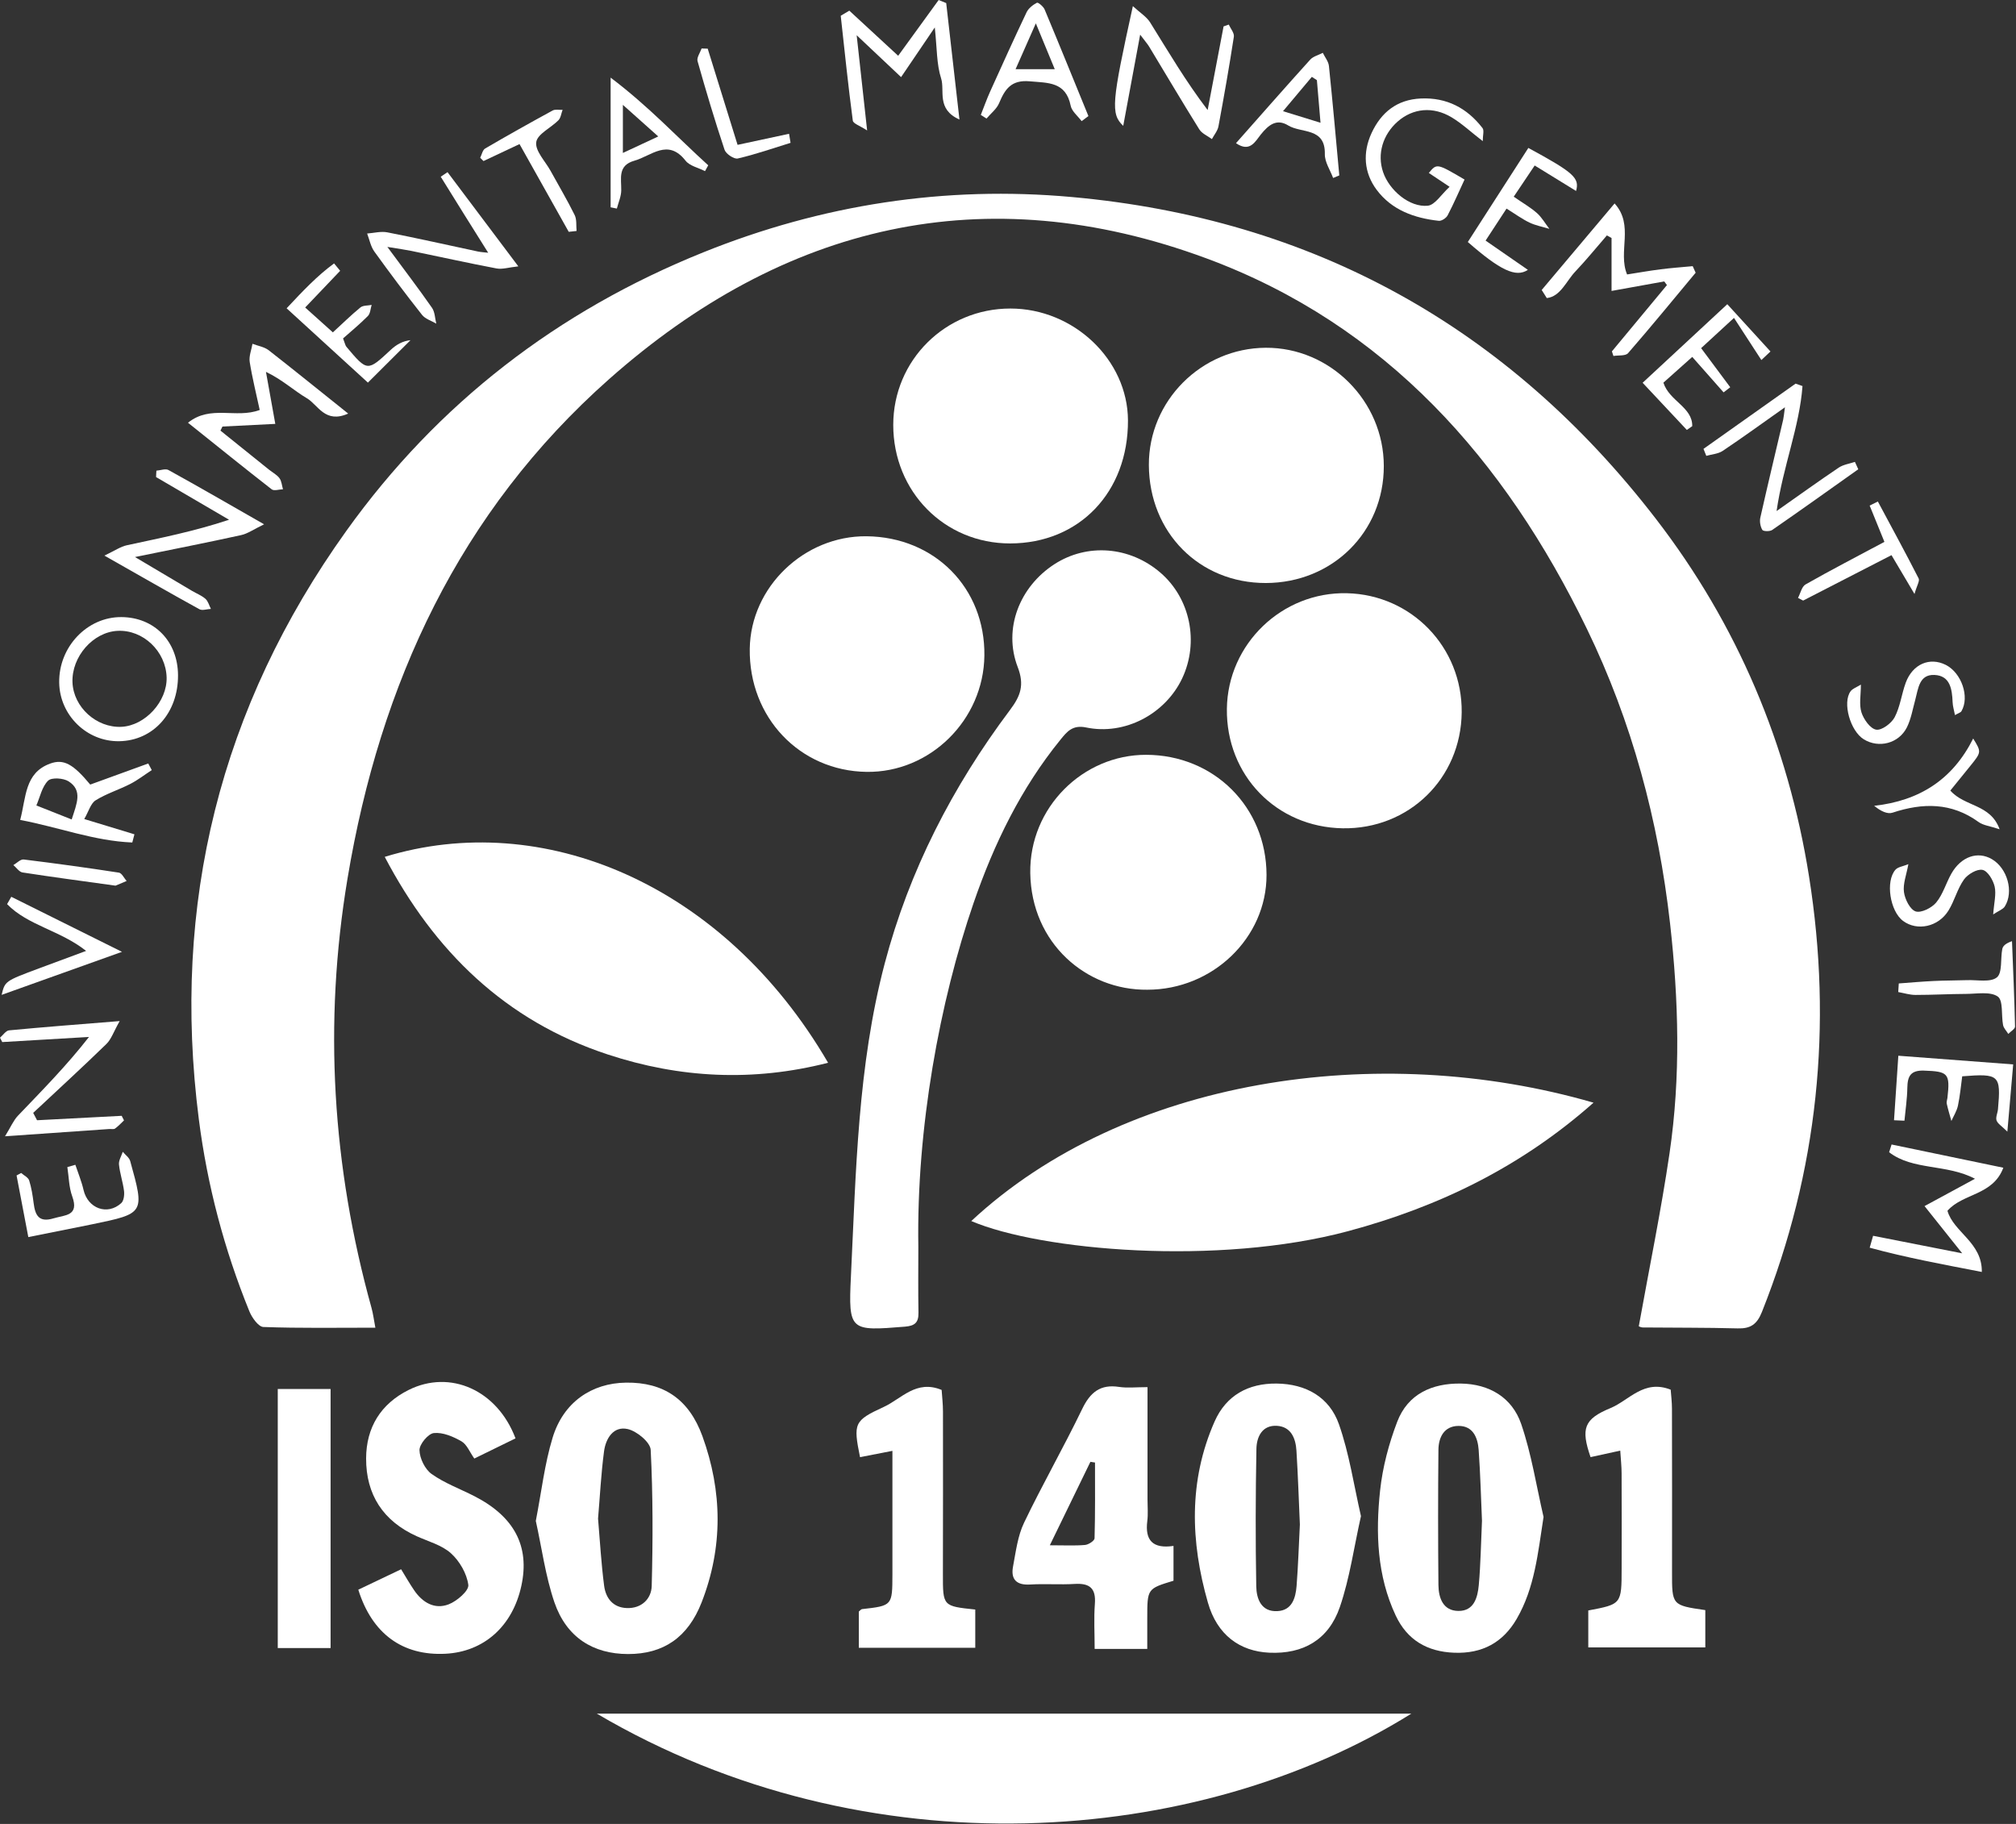
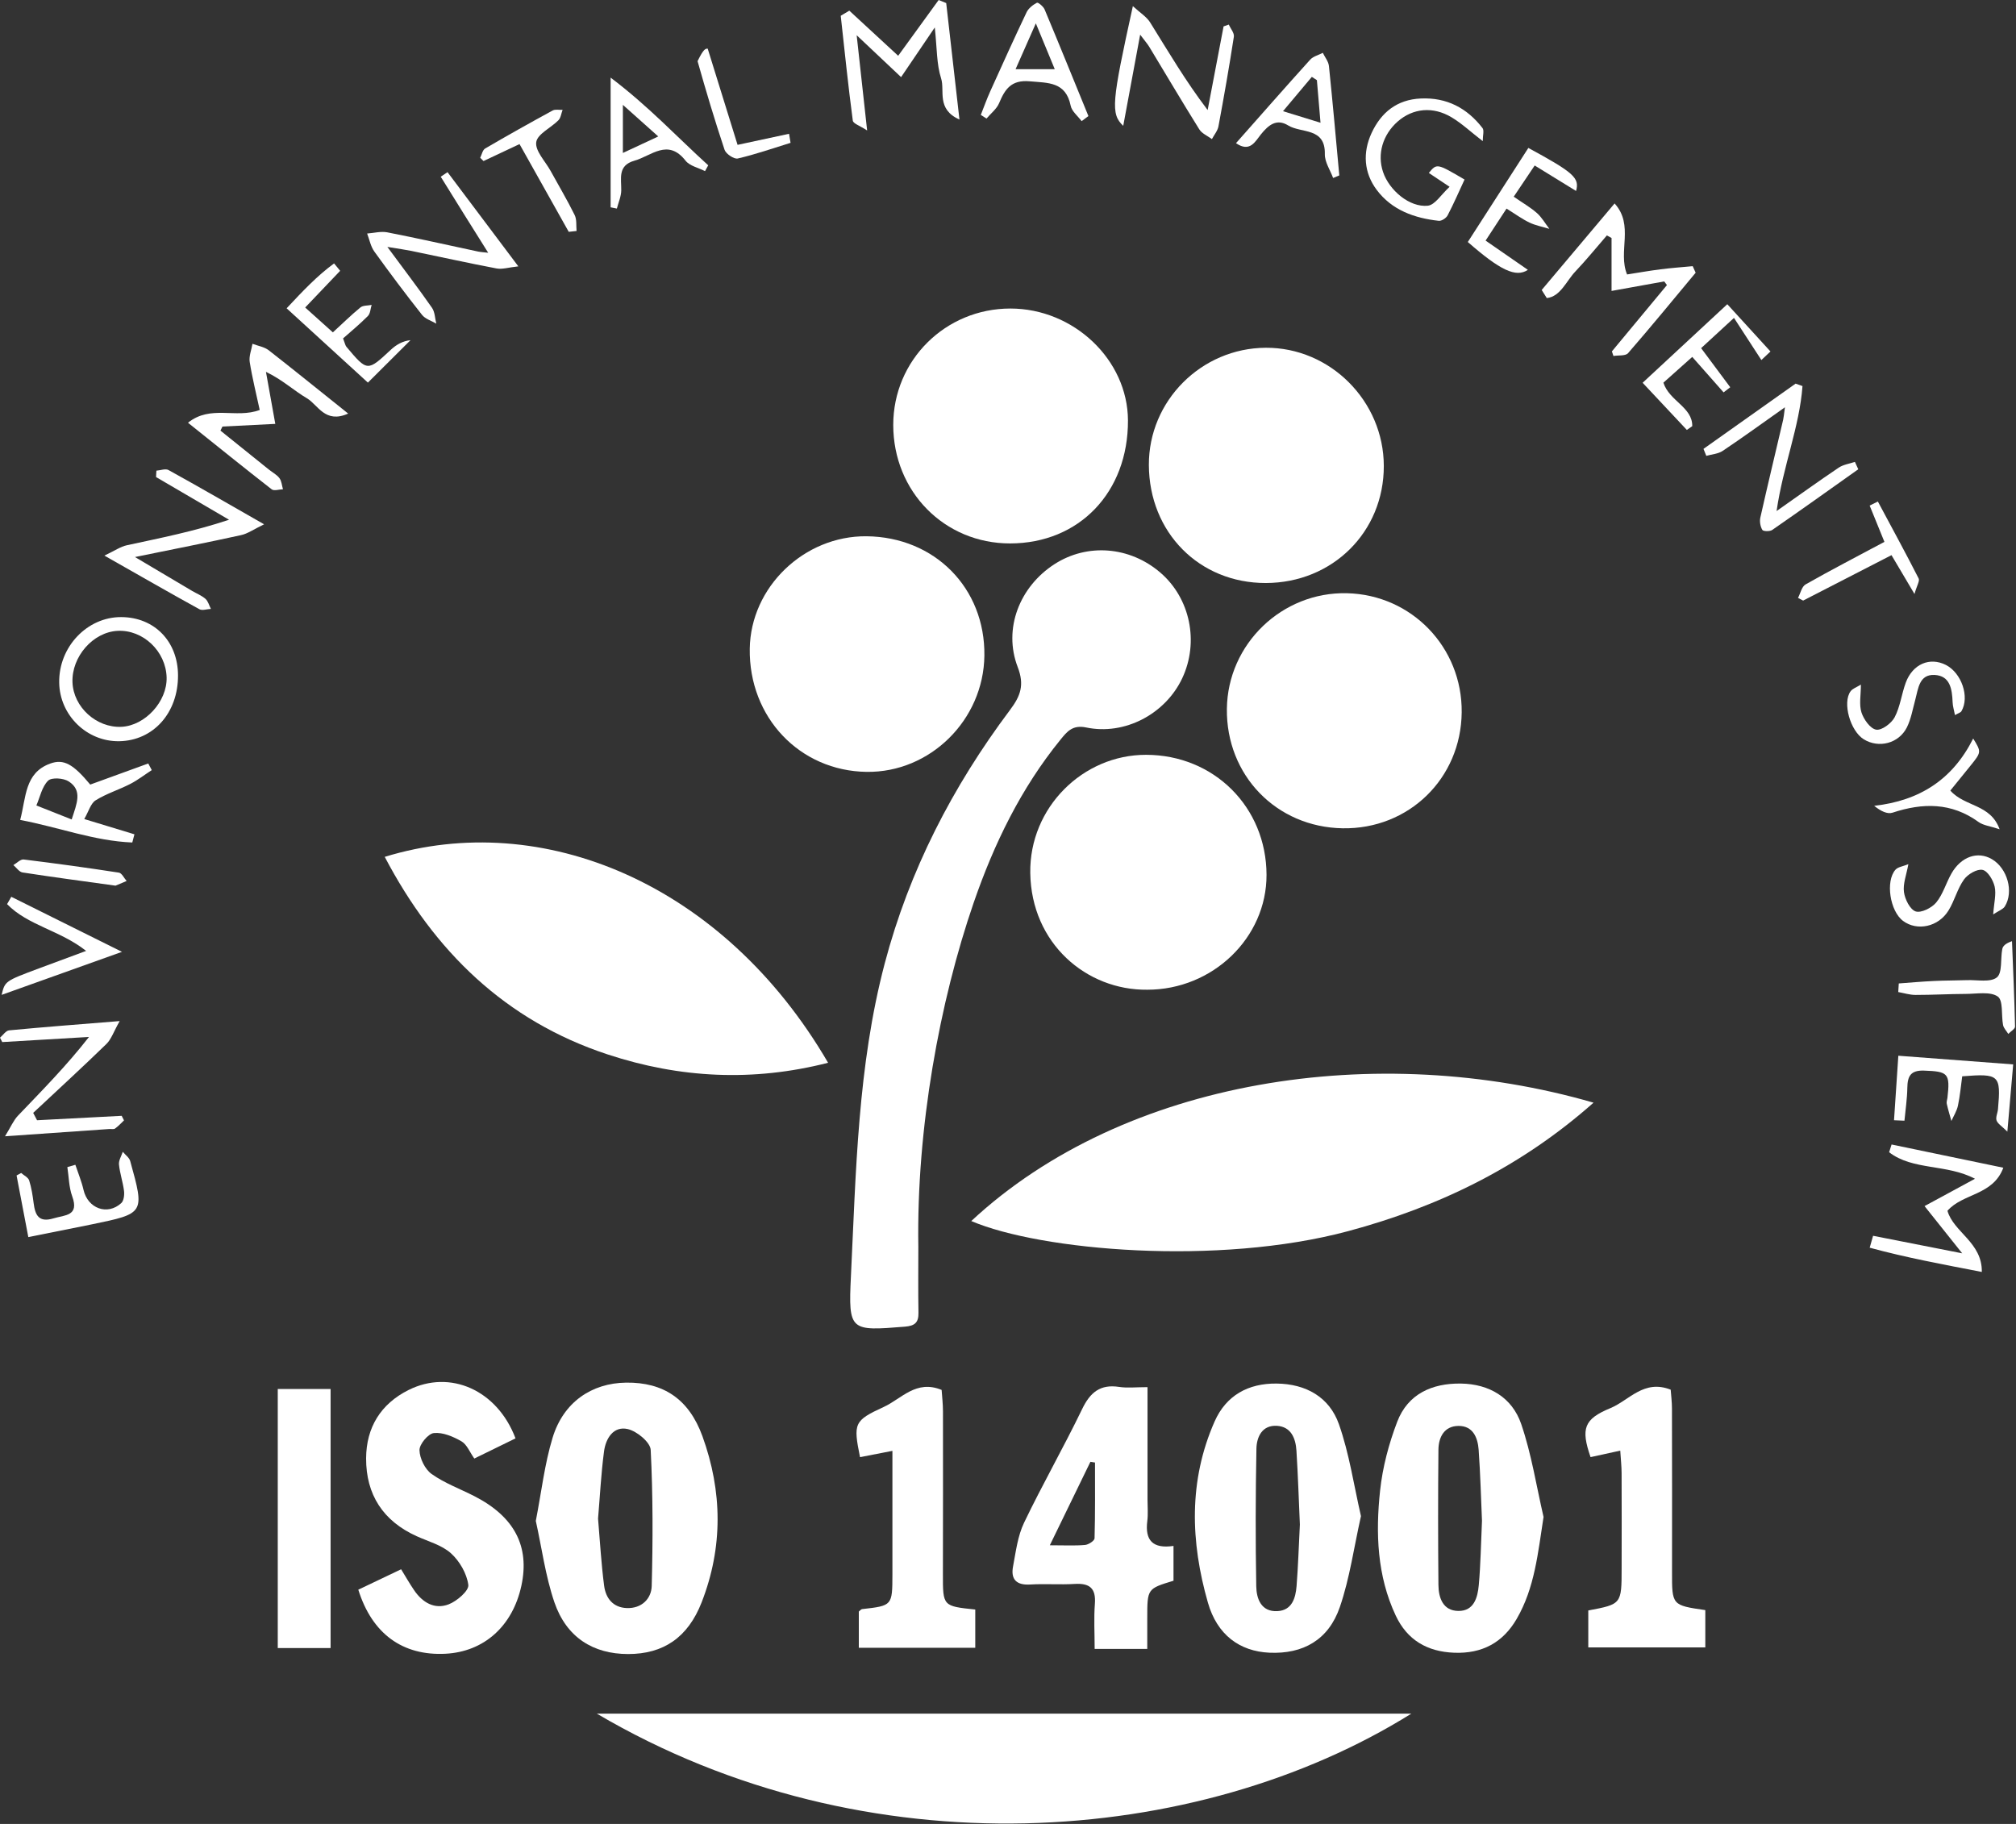
<svg xmlns="http://www.w3.org/2000/svg" width="63" height="57" viewBox="0 0 63 57" fill="none">
  <rect x="0" y="0" width="63" height="57" fill="#333333" stroke="none" />
-   <path d="M51.212 41.448C51.544 39.604 51.91 37.83 52.173 36.041C52.525 33.651 52.459 31.256 52.189 28.855C51.825 25.64 50.999 22.555 49.589 19.649C47.026 14.366 43.316 10.151 37.697 8.073C30.767 5.509 24.492 7.014 19.037 11.846C14.36 15.989 11.877 21.356 10.86 27.455C10.104 31.985 10.383 36.458 11.611 40.878C11.658 41.046 11.679 41.222 11.73 41.492C10.522 41.492 9.376 41.512 8.23 41.47C8.076 41.464 7.872 41.177 7.793 40.981C7.007 39.048 6.477 37.042 6.213 34.974C5.353 28.248 6.88 22.098 10.822 16.592C13.675 12.607 17.424 9.719 21.983 7.884C25.686 6.393 29.537 5.799 33.492 6.157C41.029 6.837 47.129 10.222 51.748 16.216C54.296 19.523 55.88 23.276 56.533 27.394C57.272 32.053 56.813 36.601 55.059 41.003C54.904 41.39 54.703 41.526 54.3 41.514C53.31 41.487 52.32 41.495 51.331 41.485C51.273 41.482 51.216 41.449 51.212 41.448Z" fill="white" />
  <path d="M30.352 38.159C35.131 33.713 43.04 32.502 49.798 34.46C47.536 36.464 44.972 37.711 42.137 38.473C38.056 39.571 32.516 39.083 30.352 38.159Z" fill="white" />
  <path d="M28.698 38.963C28.698 39.65 28.69 40.337 28.702 41.023C28.708 41.331 28.589 41.435 28.279 41.46C26.569 41.598 26.508 41.604 26.591 39.895C26.75 36.615 26.802 33.319 27.647 30.111C28.414 27.204 29.765 24.584 31.561 22.19C31.893 21.748 32.019 21.408 31.804 20.848C31.344 19.652 31.86 18.338 32.949 17.633C33.976 16.969 35.304 17.073 36.26 17.894C37.195 18.696 37.478 20.067 36.943 21.2C36.417 22.312 35.151 22.988 33.94 22.734C33.52 22.647 33.346 22.861 33.143 23.112C31.904 24.634 31.061 26.373 30.427 28.212C29.363 31.3 28.638 35.258 28.698 38.963Z" fill="white" />
  <path d="M18.65 53.553C27.193 53.553 35.62 53.553 44.105 53.553C37.429 57.72 27.099 58.528 18.65 53.553Z" fill="white" />
  <path d="M12.023 26.778C16.932 25.268 22.605 27.596 25.878 33.213C23.53 33.813 21.241 33.695 18.988 32.952C15.79 31.899 13.57 29.725 12.023 26.778Z" fill="white" />
  <path d="M31.567 16.983C29.515 16.985 27.914 15.363 27.914 13.279C27.914 11.261 29.541 9.643 31.573 9.642C33.554 9.641 35.242 11.245 35.249 13.138C35.257 15.383 33.727 16.98 31.567 16.983Z" fill="white" />
  <path d="M39.556 18.22C37.478 18.223 35.912 16.642 35.902 14.533C35.894 12.529 37.54 10.879 39.554 10.868C41.566 10.857 43.241 12.532 43.244 14.562C43.248 16.623 41.642 18.216 39.556 18.22Z" fill="white" />
  <path d="M27.081 16.759C29.213 16.782 30.789 18.38 30.762 20.49C30.737 22.5 29.065 24.15 27.081 24.122C24.989 24.093 23.399 22.417 23.43 20.274C23.457 18.348 25.129 16.739 27.081 16.759Z" fill="white" />
  <path d="M35.852 30.93C33.951 30.951 32.229 29.484 32.196 27.284C32.165 25.234 33.844 23.586 35.814 23.589C37.937 23.591 39.574 25.223 39.579 27.341C39.584 29.306 37.895 30.932 35.852 30.93Z" fill="white" />
  <path d="M45.678 22.262C45.657 24.33 44.022 25.92 41.957 25.885C39.887 25.85 38.315 24.228 38.34 22.152C38.364 20.126 40.064 18.49 42.095 18.539C44.116 18.588 45.699 20.233 45.678 22.262Z" fill="white" />
  <path d="M16.744 47.531C16.922 46.614 17.019 45.751 17.268 44.933C17.605 43.823 18.485 43.223 19.566 43.209C20.733 43.194 21.529 43.723 21.95 44.881C22.576 46.607 22.598 48.35 21.927 50.073C21.498 51.176 20.729 51.692 19.626 51.691C18.533 51.689 17.701 51.169 17.325 50.074C17.044 49.249 16.93 48.367 16.744 47.531ZM18.689 47.459C18.749 48.161 18.788 48.863 18.879 49.557C18.929 49.943 19.155 50.239 19.588 50.254C20.051 50.271 20.354 49.964 20.366 49.566C20.403 48.147 20.406 46.726 20.334 45.309C20.321 45.071 19.9 44.724 19.616 44.66C19.17 44.559 18.929 44.953 18.876 45.358C18.784 46.051 18.749 46.754 18.689 47.459Z" fill="white" />
  <path d="M48.236 47.407C48.059 48.536 47.962 49.617 47.398 50.59C46.966 51.335 46.316 51.684 45.443 51.65C44.596 51.618 43.974 51.25 43.616 50.488C43.032 49.244 42.986 47.91 43.128 46.581C43.206 45.852 43.401 45.118 43.663 44.432C43.996 43.561 44.753 43.226 45.652 43.238C46.542 43.251 47.253 43.674 47.537 44.501C47.859 45.44 48.011 46.436 48.236 47.407ZM46.312 47.528C46.282 46.837 46.262 46.072 46.208 45.31C46.18 44.928 46.032 44.559 45.578 44.562C45.132 44.565 44.955 44.913 44.951 45.307C44.937 46.715 44.938 48.123 44.951 49.531C44.955 49.939 45.094 50.339 45.574 50.344C46.063 50.35 46.177 49.921 46.212 49.535C46.27 48.894 46.279 48.249 46.312 47.528Z" fill="white" />
  <path d="M42.53 47.381C42.311 48.355 42.18 49.318 41.871 50.22C41.517 51.253 40.717 51.696 39.668 51.649C38.743 51.607 38.035 51.093 37.747 50.084C37.203 48.185 37.139 46.274 37.957 44.422C38.318 43.607 39.008 43.228 39.895 43.238C40.811 43.248 41.544 43.662 41.842 44.51C42.164 45.426 42.306 46.405 42.53 47.381ZM40.621 47.643C40.588 46.907 40.563 46.121 40.514 45.337C40.49 44.952 40.348 44.587 39.906 44.559C39.441 44.53 39.268 44.907 39.263 45.284C39.236 46.713 39.233 48.146 39.258 49.575C39.265 49.964 39.412 50.376 39.917 50.35C40.375 50.328 40.487 49.943 40.518 49.568C40.567 48.945 40.586 48.321 40.621 47.643Z" fill="white" />
  <path d="M11.197 49.68C11.645 49.467 12.06 49.269 12.535 49.042C12.67 49.262 12.796 49.483 12.938 49.692C13.2 50.08 13.579 50.307 14.02 50.138C14.279 50.039 14.658 49.711 14.635 49.531C14.589 49.178 14.363 48.787 14.093 48.543C13.807 48.285 13.386 48.174 13.02 48.008C11.972 47.534 11.437 46.708 11.441 45.575C11.445 44.614 11.895 43.874 12.77 43.438C14.066 42.791 15.539 43.439 16.11 44.951C15.694 45.154 15.27 45.362 14.822 45.581C14.679 45.381 14.59 45.14 14.42 45.043C14.161 44.894 13.838 44.756 13.558 44.785C13.381 44.803 13.105 45.135 13.109 45.32C13.115 45.576 13.28 45.916 13.488 46.064C13.893 46.352 14.377 46.528 14.826 46.758C16.076 47.399 16.559 48.325 16.293 49.557C16.02 50.82 15.124 51.621 13.919 51.682C12.586 51.749 11.629 51.063 11.197 49.68Z" fill="white" />
  <path d="M35.86 43.35C35.86 44.581 35.86 45.727 35.86 46.871C35.86 47.092 35.881 47.317 35.853 47.535C35.777 48.135 36.02 48.408 36.672 48.312C36.672 48.7 36.672 49.051 36.672 49.4C35.852 49.649 35.852 49.649 35.852 50.567C35.852 50.866 35.852 51.162 35.852 51.53C35.541 51.53 35.286 51.53 35.031 51.53C34.791 51.53 34.552 51.53 34.208 51.53C34.208 51.029 34.18 50.573 34.215 50.121C34.252 49.632 34.049 49.472 33.583 49.5C33.121 49.528 32.655 49.49 32.193 49.518C31.762 49.545 31.581 49.356 31.658 48.952C31.745 48.491 31.803 48.002 32.002 47.587C32.576 46.39 33.238 45.235 33.815 44.039C34.067 43.515 34.38 43.252 34.973 43.343C35.228 43.382 35.492 43.35 35.86 43.35ZM34.219 45.706C34.171 45.699 34.124 45.691 34.075 45.684C33.671 46.515 33.267 47.346 32.807 48.292C33.276 48.292 33.593 48.31 33.907 48.282C34.017 48.273 34.203 48.15 34.205 48.075C34.227 47.286 34.219 46.496 34.219 45.706Z" fill="white" />
  <path d="M29.426 43.437C29.44 43.644 29.468 43.879 29.468 44.113C29.471 45.807 29.469 47.5 29.466 49.195C29.465 50.194 29.462 50.194 30.477 50.3C30.477 50.68 30.477 51.068 30.477 51.495C29.28 51.495 28.081 51.495 26.838 51.495C26.838 51.104 26.838 50.73 26.838 50.364C26.877 50.333 26.907 50.291 26.94 50.287C27.886 50.18 27.886 50.18 27.888 49.196C27.888 48.127 27.888 47.059 27.888 45.99C27.888 45.796 27.888 45.603 27.888 45.341C27.488 45.419 27.181 45.479 26.876 45.538C26.661 44.478 26.688 44.396 27.617 43.969C28.175 43.712 28.63 43.108 29.426 43.437Z" fill="white" />
  <path d="M50.633 45.334C50.275 45.412 49.989 45.474 49.705 45.537C49.396 44.641 49.5 44.347 50.325 44.006C50.914 43.762 51.369 43.099 52.209 43.429C52.221 43.598 52.249 43.812 52.249 44.025C52.254 45.722 52.252 47.42 52.251 49.117C52.249 50.167 52.248 50.167 53.291 50.318C53.291 50.684 53.291 51.059 53.291 51.484C52.088 51.484 50.888 51.484 49.634 51.484C49.634 51.098 49.634 50.711 49.634 50.329C50.673 50.133 50.675 50.133 50.676 49.015C50.678 48.024 50.679 47.035 50.675 46.044C50.675 45.834 50.651 45.619 50.633 45.334Z" fill="white" />
  <path d="M10.331 51.504C9.76 51.504 9.241 51.504 8.68 51.504C8.68 48.805 8.68 46.135 8.68 43.408C9.212 43.408 9.743 43.408 10.331 43.408C10.331 46.075 10.331 48.76 10.331 51.504Z" fill="white" />
  <path d="M10.881 12.925C10.155 13.248 9.941 12.652 9.59 12.446C9.18 12.204 8.825 11.867 8.311 11.621C8.405 12.147 8.5 12.674 8.603 13.247C8.015 13.277 7.483 13.304 6.952 13.33C6.931 13.372 6.91 13.415 6.889 13.457C7.395 13.864 7.901 14.272 8.407 14.678C8.517 14.766 8.652 14.835 8.733 14.944C8.801 15.036 8.808 15.172 8.843 15.29C8.723 15.294 8.563 15.349 8.49 15.292C7.635 14.626 6.79 13.944 5.875 13.211C6.58 12.643 7.376 13.091 8.116 12.812C8.01 12.317 7.884 11.817 7.803 11.309C7.776 11.13 7.858 10.934 7.89 10.744C8.06 10.81 8.258 10.839 8.396 10.945C9.19 11.565 9.972 12.199 10.881 12.925Z" fill="white" />
  <path d="M52.007 8.795C51.48 8.89 50.955 8.984 50.361 9.092C50.361 8.506 50.361 7.971 50.361 7.438C50.312 7.411 50.264 7.383 50.215 7.357C49.886 7.736 49.57 8.127 49.224 8.491C48.947 8.784 48.764 9.269 48.337 9.315C48.284 9.231 48.231 9.146 48.178 9.062C48.915 8.187 49.651 7.314 50.456 6.358C51.075 7.043 50.551 7.863 50.846 8.577C51.183 8.525 51.533 8.462 51.886 8.417C52.221 8.374 52.56 8.35 52.897 8.318C52.928 8.387 52.958 8.455 52.989 8.523C52.288 9.365 51.594 10.212 50.877 11.037C50.797 11.129 50.576 11.098 50.42 11.125C50.404 11.077 50.388 11.028 50.372 10.981C50.945 10.29 51.519 9.6 52.092 8.909C52.064 8.871 52.036 8.834 52.007 8.795Z" fill="white" />
  <path d="M26.541 0.333C27.043 0.796 27.544 1.26 28.068 1.743C28.5 1.148 28.917 0.574 29.333 -0C29.411 0.032 29.489 0.064 29.569 0.096C29.701 1.26 29.834 2.423 29.983 3.736C29.254 3.409 29.533 2.835 29.41 2.451C29.266 2.004 29.283 1.506 29.212 0.858C28.816 1.441 28.51 1.895 28.159 2.41C27.723 1.999 27.311 1.611 26.771 1.101C26.887 2.157 26.983 3.028 27.098 4.077C26.881 3.933 26.662 3.865 26.65 3.769C26.506 2.679 26.393 1.586 26.273 0.493C26.361 0.44 26.452 0.386 26.541 0.333Z" fill="white" />
  <path d="M58.534 38.62C59.402 38.79 60.27 38.962 61.319 39.168C60.859 38.591 60.525 38.173 60.142 37.692C60.661 37.411 61.143 37.149 61.718 36.838C60.831 36.37 59.778 36.582 59.035 36.009C59.06 35.928 59.087 35.847 59.112 35.767C60.239 36.001 61.365 36.235 62.604 36.493C62.278 37.366 61.337 37.287 60.858 37.839C61.049 38.51 61.947 38.827 61.932 39.75C60.713 39.514 59.555 39.3 58.428 38.992C58.463 38.868 58.499 38.744 58.534 38.62Z" fill="white" />
  <path d="M35.63 1.083C35.438 2.116 35.275 2.994 35.101 3.933C34.704 3.556 34.739 3.206 35.402 0.192C35.629 0.401 35.834 0.525 35.945 0.706C36.508 1.609 37.046 2.529 37.739 3.439C37.904 2.568 38.072 1.696 38.237 0.825C38.292 0.805 38.345 0.787 38.399 0.768C38.456 0.894 38.576 1.032 38.558 1.148C38.414 2.084 38.25 3.017 38.077 3.947C38.051 4.088 37.942 4.215 37.872 4.347C37.739 4.247 37.559 4.174 37.477 4.041C36.943 3.185 36.43 2.316 35.908 1.453C35.858 1.372 35.792 1.298 35.63 1.083Z" fill="white" />
  <path d="M56.328 12.065C56.234 13.34 55.726 14.547 55.518 15.971C56.233 15.469 56.839 15.032 57.459 14.615C57.604 14.518 57.796 14.492 57.966 14.435C58.001 14.512 58.036 14.589 58.071 14.665C57.175 15.301 56.283 15.939 55.38 16.563C55.306 16.613 55.1 16.608 55.072 16.559C55.01 16.453 54.983 16.294 55.011 16.173C55.241 15.152 55.486 14.134 55.724 13.116C55.741 13.042 55.747 12.965 55.779 12.728C55.062 13.234 54.456 13.675 53.834 14.091C53.691 14.186 53.493 14.197 53.322 14.246C53.293 14.173 53.264 14.101 53.234 14.028C54.193 13.348 55.153 12.668 56.112 11.989C56.184 12.015 56.257 12.04 56.328 12.065Z" fill="white" />
  <path d="M3.875 35.014C3.783 35.101 3.697 35.196 3.595 35.269C3.553 35.299 3.477 35.279 3.417 35.283C2.394 35.354 1.372 35.425 0.157 35.51C0.339 35.215 0.421 35.014 0.56 34.868C1.308 34.085 2.071 33.316 2.781 32.406C1.877 32.459 0.974 32.513 0.07 32.566C0.046 32.52 0.022 32.474 0 32.43C0.093 32.35 0.183 32.209 0.283 32.2C1.364 32.097 2.448 32.014 3.74 31.91C3.55 32.244 3.478 32.477 3.325 32.626C2.574 33.356 1.802 34.063 1.037 34.779C1.077 34.855 1.117 34.932 1.158 35.009C2.04 34.963 2.921 34.917 3.803 34.871C3.828 34.918 3.851 34.966 3.875 35.014Z" fill="white" />
  <path d="M5.563 21.103C5.569 22.279 4.791 23.148 3.721 23.164C2.711 23.178 1.865 22.35 1.85 21.333C1.832 20.217 2.724 19.277 3.794 19.285C4.825 19.291 5.559 20.045 5.563 21.103ZM5.207 21.171C5.184 20.35 4.469 19.673 3.672 19.715C2.906 19.755 2.236 20.522 2.265 21.322C2.294 22.098 3.013 22.751 3.796 22.714C4.536 22.677 5.226 21.922 5.207 21.171Z" fill="white" />
  <path d="M4.888 14.709C5.015 14.7 5.172 14.637 5.265 14.689C6.214 15.213 7.153 15.756 8.253 16.385C7.924 16.544 7.739 16.679 7.534 16.723C6.497 16.952 5.454 17.155 4.218 17.408C4.918 17.823 5.462 18.146 6.005 18.468C6.145 18.55 6.302 18.61 6.421 18.715C6.504 18.788 6.535 18.922 6.591 19.029C6.469 19.035 6.322 19.088 6.231 19.039C5.297 18.525 4.374 17.994 3.262 17.363C3.595 17.206 3.77 17.081 3.964 17.04C5.005 16.814 6.051 16.611 7.158 16.243C6.397 15.798 5.637 15.354 4.877 14.909C4.878 14.844 4.884 14.777 4.888 14.709Z" fill="white" />
  <path d="M13.985 5.38C14.707 6.34 15.405 7.269 16.198 8.324C15.897 8.356 15.696 8.424 15.515 8.389C14.627 8.221 13.744 8.024 12.858 7.842C12.665 7.803 12.472 7.776 12.105 7.716C12.636 8.437 13.082 9.019 13.5 9.62C13.592 9.752 13.592 9.949 13.634 10.114C13.482 10.024 13.288 9.968 13.187 9.838C12.675 9.191 12.181 8.531 11.698 7.861C11.584 7.702 11.545 7.488 11.473 7.298C11.683 7.283 11.903 7.222 12.104 7.261C13.05 7.446 13.991 7.659 14.934 7.86C15.027 7.879 15.123 7.884 15.256 7.899C14.742 7.08 14.254 6.303 13.773 5.523C13.772 5.522 13.865 5.462 13.985 5.38Z" fill="white" />
  <path d="M46.336 4.411C45.959 4.12 45.682 3.858 45.363 3.667C44.778 3.316 44.154 3.383 43.681 3.795C43.209 4.209 43.032 4.814 43.22 5.374C43.411 5.945 44.048 6.487 44.618 6.429C44.845 6.405 45.04 6.075 45.3 5.838C45.005 5.642 44.828 5.523 44.651 5.405C44.901 5.102 44.901 5.102 45.767 5.611C45.596 5.979 45.431 6.361 45.24 6.727C45.196 6.814 45.051 6.91 44.963 6.901C44.201 6.818 43.495 6.566 43.022 5.934C42.621 5.398 42.579 4.769 42.861 4.159C43.16 3.513 43.655 3.111 44.402 3.078C45.211 3.042 45.845 3.376 46.329 4.003C46.385 4.076 46.336 4.232 46.336 4.411Z" fill="white" />
  <path d="M0.631 25.624C0.82 24.912 0.767 24.156 1.567 23.863C1.992 23.708 2.289 23.88 2.82 24.519C3.419 24.302 4.027 24.08 4.633 23.86C4.669 23.929 4.707 23.997 4.743 24.067C4.52 24.211 4.308 24.377 4.073 24.498C3.717 24.681 3.326 24.801 2.99 25.01C2.834 25.107 2.772 25.355 2.633 25.596C3.213 25.773 3.707 25.924 4.201 26.073C4.178 26.158 4.156 26.244 4.134 26.329C2.948 26.282 1.828 25.851 0.631 25.624ZM2.24 25.609C2.4 25.112 2.587 24.703 2.145 24.419C1.982 24.314 1.612 24.29 1.503 24.397C1.312 24.586 1.251 24.905 1.137 25.172C1.493 25.312 1.85 25.454 2.24 25.609Z" fill="white" />
  <path d="M38.625 4.474C39.418 3.578 40.174 2.716 40.944 1.864C41.038 1.76 41.206 1.721 41.338 1.651C41.403 1.788 41.514 1.92 41.529 2.062C41.647 3.201 41.748 4.342 41.853 5.482C41.789 5.508 41.724 5.536 41.66 5.562C41.568 5.313 41.395 5.062 41.401 4.814C41.419 3.974 40.666 4.172 40.257 3.921C39.89 3.695 39.638 3.91 39.403 4.2C39.227 4.418 39.062 4.776 38.625 4.474ZM41.153 2.505C41.1 2.47 41.048 2.437 40.995 2.402C40.714 2.738 40.432 3.072 40.094 3.475C40.537 3.612 40.853 3.709 41.266 3.836C41.224 3.33 41.187 2.918 41.153 2.505Z" fill="white" />
  <path d="M33.801 3.786C33.682 3.625 33.494 3.48 33.459 3.305C33.306 2.551 32.757 2.593 32.176 2.541C31.601 2.49 31.404 2.787 31.222 3.224C31.145 3.407 30.962 3.546 30.829 3.705C30.769 3.667 30.709 3.628 30.65 3.591C30.749 3.343 30.838 3.089 30.949 2.845C31.321 2.022 31.693 1.198 32.081 0.383C32.141 0.258 32.278 0.152 32.405 0.085C32.441 0.067 32.605 0.202 32.644 0.295C33.108 1.403 33.558 2.515 34.013 3.627C33.94 3.68 33.87 3.733 33.801 3.786ZM32.37 0.73C32.125 1.286 31.95 1.68 31.737 2.162C32.186 2.162 32.52 2.162 32.961 2.162C32.766 1.689 32.608 1.308 32.37 0.73Z" fill="white" />
  <path d="M11.497 11.957C10.703 11.23 9.843 10.445 8.957 9.635C9.467 9.089 9.918 8.614 10.44 8.232C10.504 8.309 10.568 8.385 10.63 8.463C10.292 8.819 9.952 9.174 9.537 9.61C9.833 9.876 10.098 10.114 10.402 10.387C10.703 10.112 10.973 9.845 11.264 9.607C11.347 9.54 11.496 9.553 11.614 9.529C11.577 9.646 11.574 9.797 11.497 9.875C11.244 10.13 10.965 10.36 10.721 10.576C10.78 10.727 10.789 10.793 10.824 10.836C11.483 11.618 11.48 11.614 12.216 10.928C12.382 10.774 12.583 10.656 12.828 10.631C12.369 11.09 11.91 11.547 11.497 11.957Z" fill="white" />
  <path d="M55.043 11.252C54.763 10.821 54.483 10.39 54.187 9.935C53.704 10.381 53.44 10.623 53.16 10.88C53.478 11.306 53.773 11.703 54.07 12.102C54 12.155 53.931 12.209 53.862 12.262C53.554 11.914 53.246 11.566 52.883 11.154C52.533 11.466 52.246 11.723 51.981 11.959C52.168 12.538 52.891 12.72 52.883 13.318C52.827 13.357 52.771 13.396 52.714 13.436C52.268 12.961 51.822 12.485 51.332 11.962C52.215 11.143 53.065 10.354 53.978 9.507C54.455 10.028 54.891 10.506 55.327 10.984C55.233 11.073 55.139 11.162 55.043 11.252Z" fill="white" />
  <path d="M47.761 4.623C49.18 5.394 49.367 5.559 49.252 5.968C48.838 5.713 48.434 5.465 47.959 5.172C47.743 5.494 47.54 5.798 47.304 6.147C47.577 6.337 47.821 6.476 48.028 6.657C48.182 6.794 48.289 6.985 48.418 7.152C48.21 7.088 47.99 7.048 47.796 6.956C47.563 6.844 47.352 6.688 47.079 6.519C46.858 6.857 46.655 7.167 46.425 7.519C46.888 7.839 47.309 8.13 47.746 8.433C47.371 8.685 46.874 8.442 45.869 7.563C46.493 6.593 47.12 5.619 47.761 4.623Z" fill="white" />
  <path d="M59.188 35.009C59.229 34.372 59.273 33.735 59.323 32.993C60.511 33.083 61.679 33.171 62.912 33.264C62.851 33.974 62.796 34.588 62.73 35.365C62.554 35.19 62.427 35.117 62.392 35.014C62.359 34.913 62.427 34.782 62.437 34.662C62.532 33.594 62.479 33.544 61.319 33.636C61.279 33.93 61.251 34.245 61.186 34.552C61.151 34.719 61.052 34.872 60.981 35.032C60.932 34.853 60.876 34.674 60.836 34.492C60.823 34.436 60.85 34.373 60.857 34.312C60.946 33.54 60.878 33.484 60.125 33.458C59.705 33.444 59.61 33.633 59.604 33.996C59.599 34.339 59.546 34.68 59.514 35.023C59.404 35.02 59.296 35.014 59.188 35.009Z" fill="white" />
  <path d="M0.885 38.661C0.753 37.966 0.635 37.351 0.518 36.735C0.566 36.709 0.615 36.684 0.662 36.657C0.747 36.734 0.88 36.795 0.911 36.889C0.983 37.117 1.021 37.359 1.051 37.599C1.099 37.974 1.21 38.214 1.67 38.076C2.029 37.967 2.482 38.007 2.257 37.387C2.153 37.102 2.152 36.78 2.105 36.473C2.188 36.45 2.272 36.425 2.355 36.401C2.442 36.663 2.549 36.919 2.61 37.185C2.743 37.765 3.353 37.996 3.789 37.599C3.869 37.527 3.891 37.344 3.876 37.22C3.841 36.941 3.746 36.67 3.718 36.392C3.706 36.266 3.793 36.128 3.837 35.995C3.916 36.092 4.039 36.175 4.069 36.285C4.524 37.921 4.521 37.922 2.878 38.261C2.245 38.389 1.614 38.515 0.885 38.661Z" fill="white" />
  <path d="M22.032 5.348C21.826 5.242 21.554 5.187 21.424 5.022C20.871 4.316 20.358 4.872 19.825 5.022C19.297 5.171 19.419 5.575 19.414 5.951C19.411 6.14 19.326 6.329 19.277 6.518C19.212 6.505 19.146 6.492 19.082 6.479C19.082 5.204 19.082 3.929 19.082 2.426C20.266 3.319 21.162 4.286 22.132 5.166C22.099 5.228 22.065 5.288 22.032 5.348ZM19.465 3.277C19.465 3.84 19.465 4.258 19.465 4.78C19.879 4.587 20.188 4.442 20.57 4.264C20.173 3.91 19.864 3.632 19.465 3.277Z" fill="white" />
  <path d="M62.287 28.577C62.313 28.213 62.387 27.946 62.333 27.707C62.286 27.504 62.116 27.218 61.954 27.185C61.784 27.149 61.493 27.32 61.374 27.486C61.167 27.776 61.08 28.148 60.891 28.454C60.573 28.97 59.91 29.106 59.471 28.78C59.063 28.478 58.914 27.54 59.234 27.179C59.311 27.093 59.467 27.076 59.637 27.006C59.575 27.344 59.463 27.622 59.499 27.88C59.529 28.105 59.69 28.425 59.864 28.483C60.035 28.539 60.367 28.373 60.506 28.205C60.718 27.948 60.813 27.597 60.981 27.301C61.284 26.768 61.802 26.591 62.245 26.849C62.73 27.132 62.939 27.869 62.649 28.33C62.591 28.419 62.456 28.464 62.287 28.577Z" fill="white" />
  <path d="M58.153 21.395C58.153 21.721 58.092 22.015 58.171 22.265C58.241 22.482 58.446 22.772 58.631 22.803C58.803 22.832 59.106 22.606 59.207 22.417C59.381 22.086 59.424 21.691 59.555 21.334C59.771 20.752 60.303 20.526 60.806 20.779C61.299 21.029 61.556 21.78 61.295 22.226C61.27 22.269 61.198 22.287 61.093 22.348C61.064 22.194 61.023 22.07 61.019 21.944C61.003 21.539 60.944 21.115 60.452 21.093C59.973 21.072 59.946 21.522 59.852 21.869C59.772 22.159 59.722 22.467 59.59 22.732C59.335 23.237 58.711 23.392 58.244 23.105C57.822 22.846 57.569 21.96 57.831 21.603C57.893 21.518 58.021 21.477 58.153 21.395Z" fill="white" />
  <path d="M2.691 29.717C1.876 29.072 0.874 28.925 0.221 28.255C0.265 28.178 0.31 28.103 0.353 28.026C1.451 28.573 2.549 29.119 3.812 29.746C2.478 30.223 1.291 30.648 0.051 31.091C0.155 30.661 0.155 30.661 1.21 30.266C1.677 30.091 2.146 29.919 2.691 29.717Z" fill="white" />
  <path d="M58.888 16.934C58.709 16.496 58.567 16.148 58.427 15.8C58.512 15.758 58.598 15.714 58.683 15.673C59.111 16.473 59.546 17.27 59.958 18.078C59.997 18.154 59.902 18.299 59.828 18.563C59.548 18.09 59.35 17.757 59.109 17.349C58.186 17.824 57.267 18.297 56.348 18.769C56.295 18.741 56.24 18.713 56.188 18.685C56.264 18.542 56.304 18.333 56.424 18.264C57.223 17.81 58.041 17.387 58.888 16.934Z" fill="white" />
  <path d="M17.773 7.245C17.271 6.352 16.771 5.458 16.235 4.503C15.846 4.686 15.478 4.86 15.11 5.033C15.075 4.999 15.041 4.964 15.006 4.931C15.056 4.832 15.08 4.689 15.161 4.641C15.857 4.234 16.561 3.84 17.269 3.454C17.352 3.408 17.476 3.439 17.581 3.433C17.539 3.543 17.526 3.681 17.451 3.758C17.217 3.996 16.792 4.188 16.757 4.443C16.72 4.716 17.039 5.038 17.205 5.339C17.458 5.799 17.726 6.251 17.958 6.72C18.028 6.861 18.002 7.05 18.018 7.218C17.938 7.226 17.855 7.236 17.773 7.245Z" fill="white" />
  <path d="M60.948 24.706C61.398 25.219 62.2 25.119 62.488 25.916C62.188 25.815 61.977 25.796 61.829 25.688C60.983 25.075 60.089 25.085 59.142 25.397C58.984 25.45 58.776 25.353 58.568 25.183C59.99 25.024 61.021 24.359 61.662 23.08C61.922 23.503 61.922 23.503 61.567 23.942C61.365 24.192 61.163 24.44 60.948 24.706Z" fill="white" />
  <path d="M59.337 30.734C59.703 30.707 60.069 30.674 60.436 30.657C60.779 30.64 61.123 30.643 61.466 30.631C61.788 30.618 62.2 30.709 62.403 30.544C62.579 30.399 62.511 29.963 62.571 29.66C62.589 29.565 62.673 29.483 62.875 29.413C62.91 30.302 62.95 31.191 62.97 32.081C62.971 32.156 62.833 32.234 62.759 32.311C62.703 32.219 62.616 32.134 62.596 32.035C62.536 31.729 62.606 31.266 62.43 31.143C62.194 30.979 61.776 31.06 61.434 31.061C60.909 31.063 60.385 31.093 59.86 31.093C59.68 31.093 59.5 31.035 59.32 31.003C59.325 30.912 59.331 30.823 59.337 30.734Z" fill="white" />
-   <path d="M24.705 4.464C24.156 4.633 23.614 4.824 23.055 4.953C22.94 4.98 22.686 4.81 22.643 4.682C22.337 3.766 22.061 2.841 21.799 1.912C21.767 1.8 21.879 1.648 21.925 1.515C21.989 1.517 22.052 1.519 22.116 1.521C22.427 2.522 22.736 3.522 23.049 4.527C23.623 4.403 24.141 4.293 24.658 4.181C24.673 4.276 24.69 4.37 24.705 4.464Z" fill="white" />
+   <path d="M24.705 4.464C24.156 4.633 23.614 4.824 23.055 4.953C22.94 4.98 22.686 4.81 22.643 4.682C22.337 3.766 22.061 2.841 21.799 1.912C21.989 1.517 22.052 1.519 22.116 1.521C22.427 2.522 22.736 3.522 23.049 4.527C23.623 4.403 24.141 4.293 24.658 4.181C24.673 4.276 24.69 4.37 24.705 4.464Z" fill="white" />
  <path d="M3.61 27.678C2.565 27.533 1.633 27.409 0.702 27.265C0.598 27.248 0.513 27.114 0.418 27.035C0.525 26.973 0.641 26.848 0.74 26.86C1.733 26.982 2.725 27.118 3.715 27.271C3.807 27.285 3.876 27.441 3.957 27.532C3.811 27.595 3.663 27.656 3.61 27.678Z" fill="white" />
</svg>